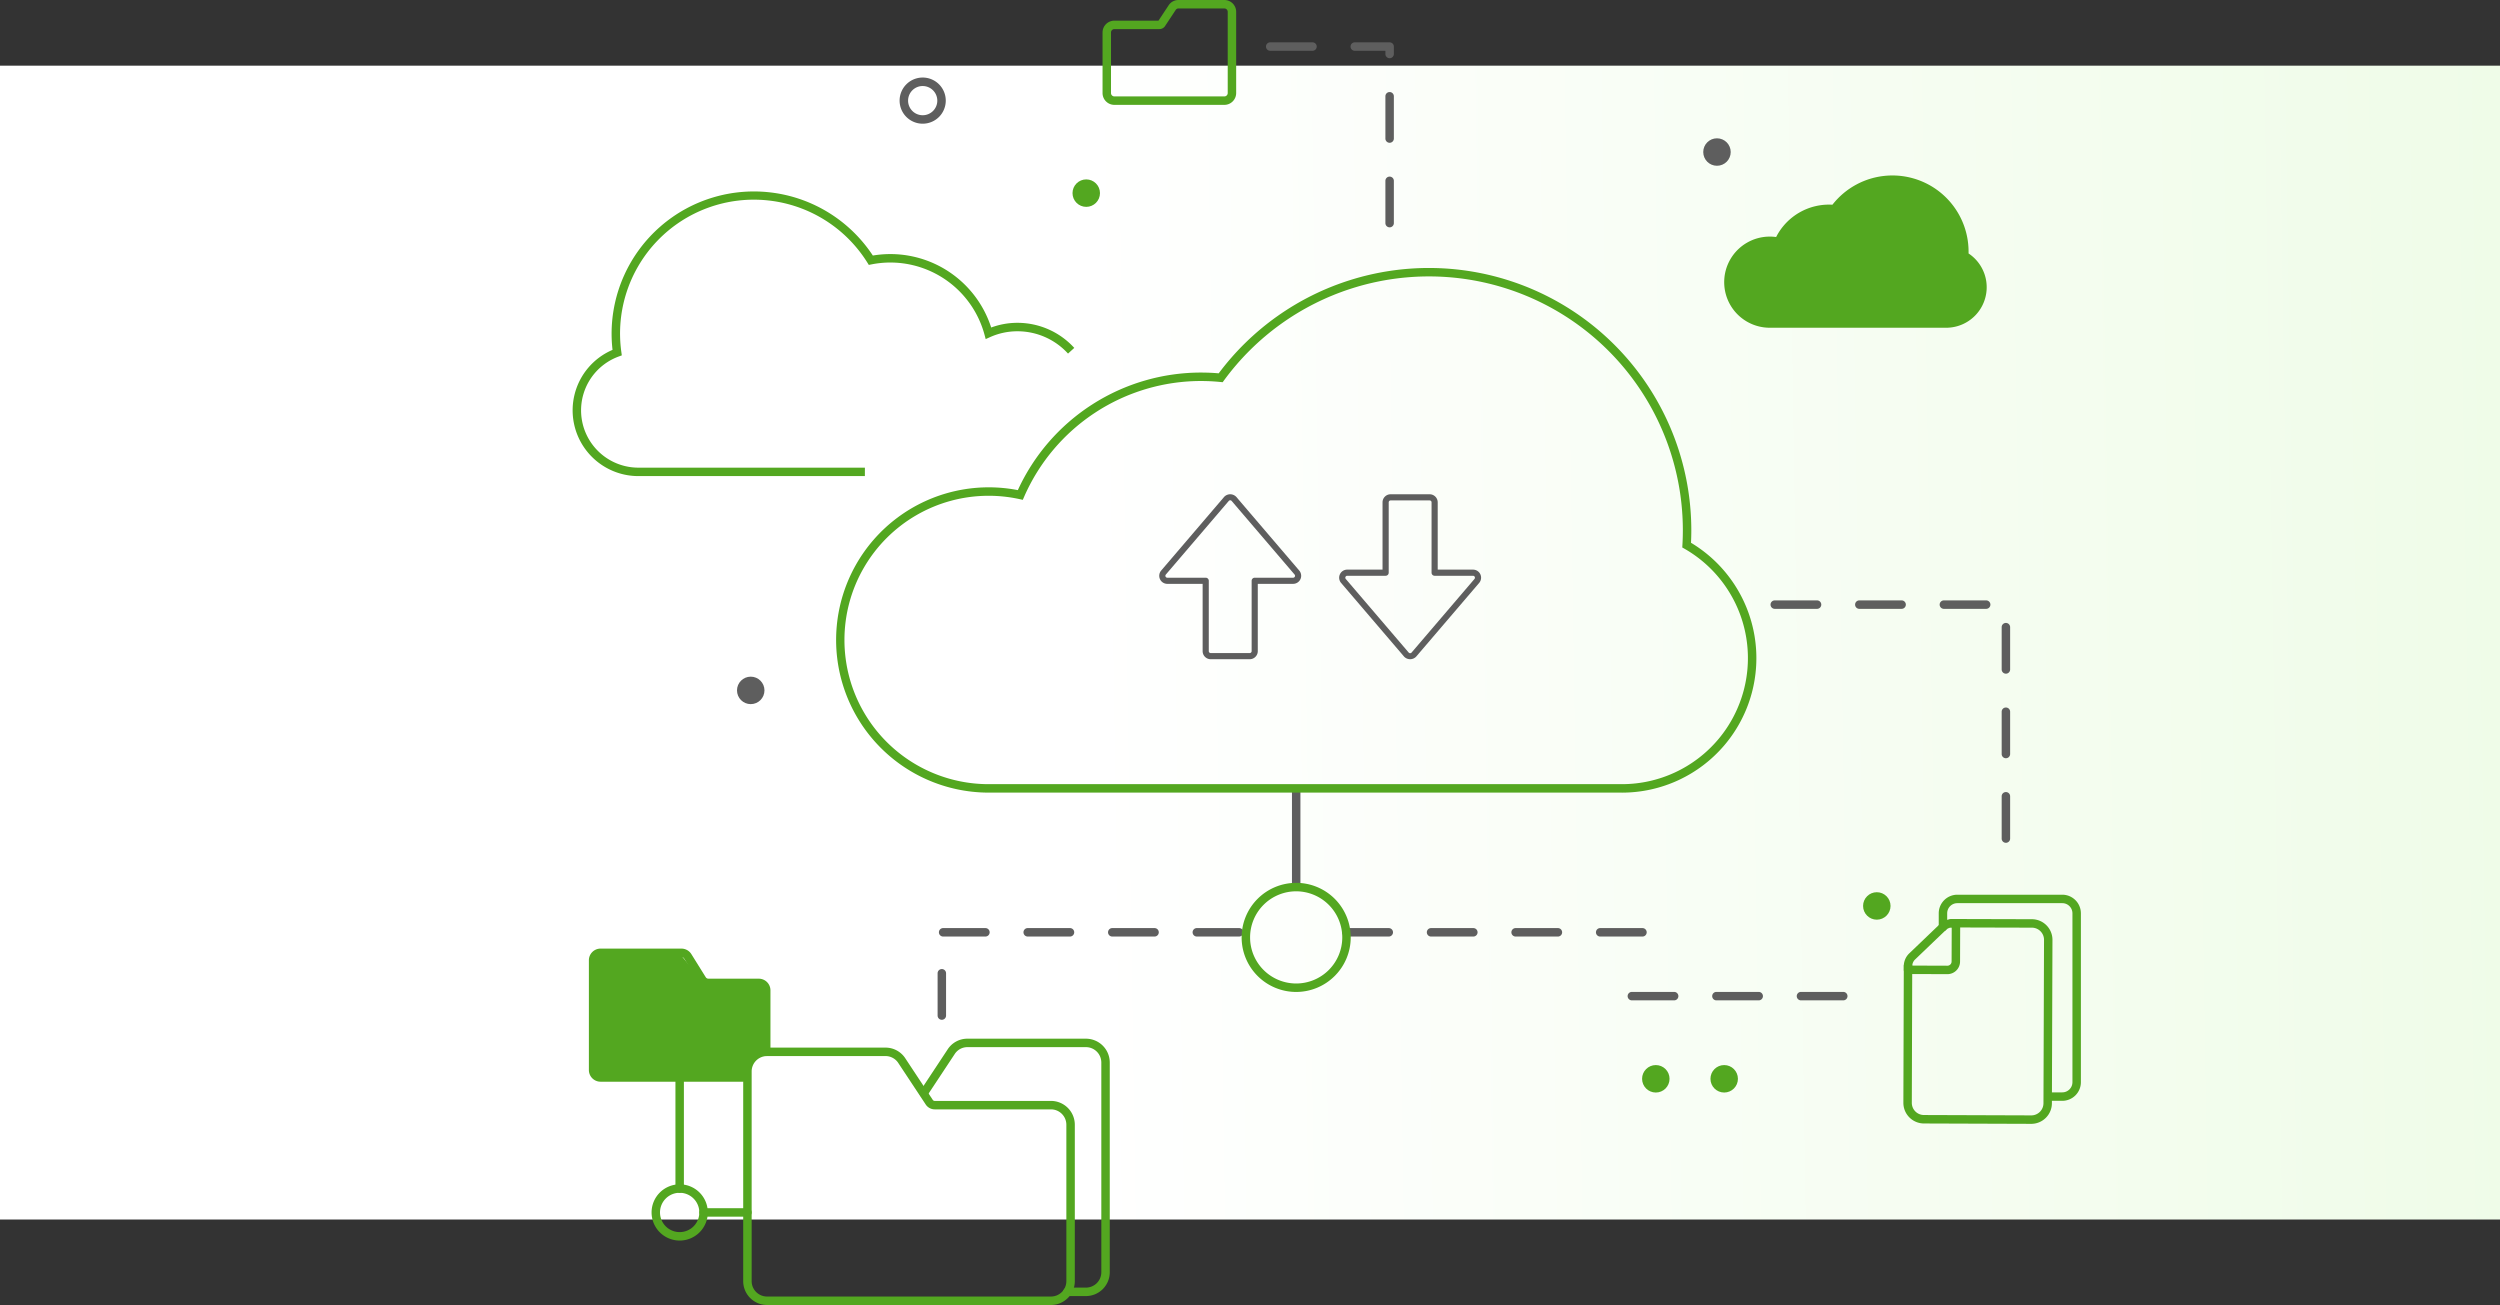
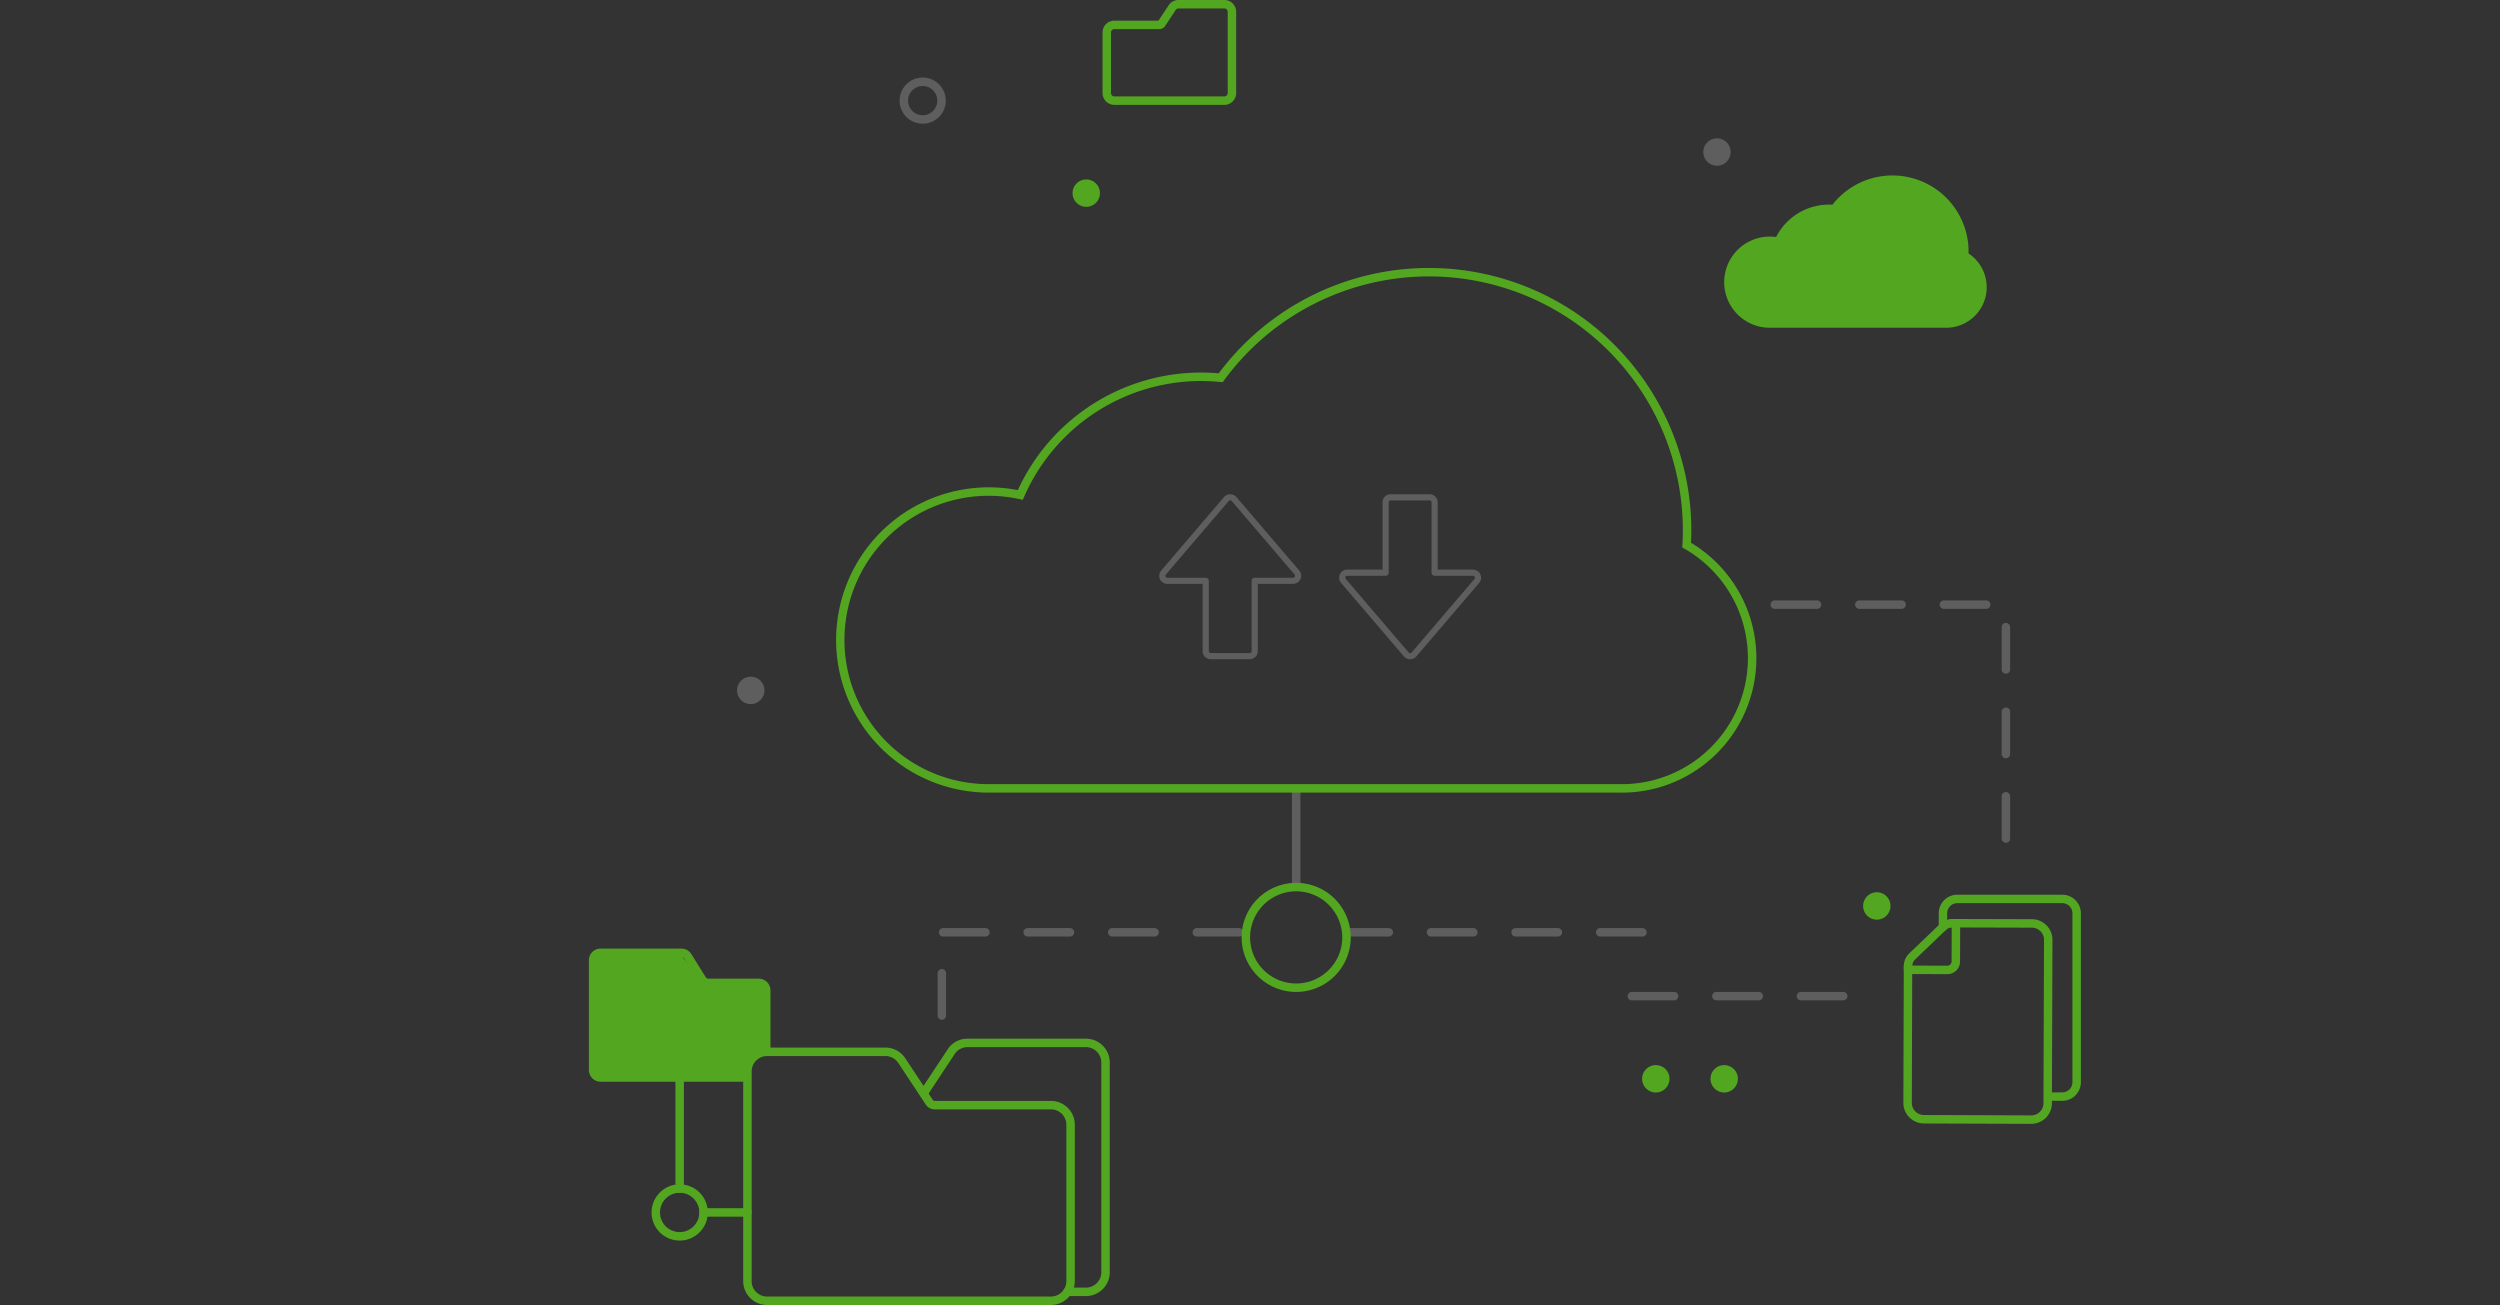
<svg xmlns="http://www.w3.org/2000/svg" width="585" height="305.367" viewBox="0 0 585 305.367">
  <rect x="0" y="0" width="585" height="305.367" fill="#333333" stroke="none" />
  <defs>
    <style>.a{fill:url(#a);}.b{fill:#53a720;}.c{fill:#5e5e5e;}</style>
    <linearGradient id="a" x1="0.433" y1="0.441" x2="1" y2="0.437" gradientUnits="objectBoundingBox">
      <stop offset="0" stop-color="#fff" />
      <stop offset="1" stop-color="#effce8" />
    </linearGradient>
  </defs>
  <g transform="translate(0 -3.633)">
-     <rect class="a" width="585" height="270" transform="translate(0 19)" />
    <g transform="translate(-665.505 -21.098)">
      <g transform="translate(803.304 246.704)">
        <g transform="translate(77.38 21.08)">
          <path class="b" d="M879.461,205.993h-4.333a.989.989,0,1,1,0-1.979h4.333a3.6,3.6,0,0,0,3.6-3.593V151.338a3.6,3.6,0,0,0-3.6-3.593h-27.71a3.534,3.534,0,0,0-3.027,1.66l-6.378,9.65a.989.989,0,0,1-1.65-1.092l6.362-9.627a5.488,5.488,0,0,1,4.694-2.57h27.71a5.579,5.579,0,0,1,5.574,5.572v49.083A5.579,5.579,0,0,1,879.461,205.993Z" transform="translate(-840.531 -145.766)" />
        </g>
        <path class="b" d="M837.466,166.26H804.158a2.736,2.736,0,0,1-2.733-2.733V137.846a2.734,2.734,0,0,1,2.733-2.733h18.927a2.747,2.747,0,0,1,2.319,1.29l3.358,5.392a.743.743,0,0,0,.639.356h11.778a2.736,2.736,0,0,1,2.733,2.733v14.385a.989.989,0,0,1-1.979,0V144.884a.755.755,0,0,0-.754-.754H829.4a2.715,2.715,0,0,1-2.319-1.288l-3.358-5.394a.754.754,0,0,0-.639-.356H804.158a.755.755,0,0,0-.754.754v25.682a.755.755,0,0,0,.754.754h33.308a.989.989,0,0,1,0,1.979Z" transform="translate(-801.425 -135.113)" />
        <g transform="translate(14.663 29.766)">
          <g transform="translate(5.59)">
            <path class="b" d="M812.649,177.528a.99.99,0,0,1-.989-.989V151.145a.989.989,0,1,1,1.979,0v25.393A.988.988,0,0,1,812.649,177.528Z" transform="translate(-811.66 -150.156)" />
          </g>
          <g transform="translate(11.182 30.983)">
            <path class="b" d="M825.741,167.793H815.475a.989.989,0,1,1,0-1.979h10.266a.989.989,0,1,1,0,1.979Z" transform="translate(-814.486 -165.814)" />
          </g>
          <g transform="translate(0 25.393)">
            <path class="b" d="M815.414,176.148A6.579,6.579,0,1,1,822,169.568,6.586,6.586,0,0,1,815.414,176.148Zm0-11.18a4.6,4.6,0,1,0,4.6,4.6A4.606,4.606,0,0,0,815.414,164.968Z" transform="translate(-808.835 -162.989)" />
          </g>
        </g>
        <g transform="translate(36.11 23.167)">
          <path class="b" d="M891.7,207.048H825.246a5.578,5.578,0,0,1-5.572-5.572V152.393a5.578,5.578,0,0,1,5.572-5.572h27.71a5.533,5.533,0,0,1,4.733,2.63l6.3,9.532a.577.577,0,0,0,.495.313H891.7a5.58,5.58,0,0,1,5.572,5.572v36.609A5.579,5.579,0,0,1,891.7,207.048ZM825.246,148.8a3.6,3.6,0,0,0-3.593,3.593v49.083a3.6,3.6,0,0,0,3.593,3.593H891.7a3.6,3.6,0,0,0,3.593-3.593V164.867a3.6,3.6,0,0,0-3.593-3.593H864.489a2.542,2.542,0,0,1-2.161-1.223l-6.3-9.532a3.581,3.581,0,0,0-3.067-1.72Z" transform="translate(-819.674 -146.821)" />
        </g>
        <path class="b" d="M1.508,1.417h19.95l5.493,6.722,13.595.667V23.912S36.567,26.4,36.694,29.64c-5.112.53-34.584,0-34.584,0l-.6-.865Z" />
      </g>
      <g transform="translate(923.501 24.731)">
        <path class="b" d="M890.675,47.474H864.935a2.769,2.769,0,0,1-2.766-2.764V30.53a2.769,2.769,0,0,1,2.766-2.764H875.26l2.347-3.55a2.734,2.734,0,0,1,2.333-1.282h10.735a2.767,2.767,0,0,1,2.762,2.766V44.71A2.767,2.767,0,0,1,890.675,47.474Zm-25.739-17.73a.788.788,0,0,0-.788.786V44.71a.788.788,0,0,0,.788.786h25.739a.786.786,0,0,0,.784-.786V25.7a.786.786,0,0,0-.784-.788H879.94a.772.772,0,0,0-.667.372l-2.462,3.724a1.579,1.579,0,0,1-1.338.736Zm10.22-1.818-.008.012Z" transform="translate(-862.169 -22.934)" />
      </g>
      <g transform="translate(799.505 69.536)">
-         <path class="b" d="M867.886,112.179h-53a15.39,15.39,0,0,1-6.049-29.539,32.973,32.973,0,0,1-.219-3.771,33.308,33.308,0,0,1,61.131-18.3,24.783,24.783,0,0,1,27.694,16.843,17.6,17.6,0,0,1,6.176-1.1,17.978,17.978,0,0,1,13.267,5.869l-1.464,1.33a16,16,0,0,0-11.8-5.22,15.579,15.579,0,0,0-6.409,1.353l-1.057.475-.3-1.116a22.838,22.838,0,0,0-22-16.8,22.582,22.582,0,0,0-4.379.427l-.669.133-.36-.576A31.312,31.312,0,0,0,810.9,83.139l.107.788-.746.277a13.412,13.412,0,0,0,4.63,26h53Z" transform="translate(-799.505 -45.577)" />
-       </g>
+         </g>
      <g transform="translate(967.824 209.216)">
        <rect class="c" width="1.979" height="23.486" />
      </g>
      <g transform="translate(979.596 241.904)">
        <path class="c" d="M960.763,134.666H950.87a.989.989,0,1,1,0-1.979h9.894a.989.989,0,1,1,0,1.979Zm-19.787,0h-9.894a.989.989,0,1,1,0-1.979h9.894a.989.989,0,1,1,0,1.979Zm-19.787,0h-9.894a.989.989,0,1,1,0-1.979h9.894a.989.989,0,1,1,0,1.979Zm-19.787,0h-9.894a.989.989,0,1,1,0-1.979H901.4a.989.989,0,1,1,0,1.979Z" transform="translate(-890.518 -132.687)" />
      </g>
      <g transform="translate(884.905 241.904)">
        <path class="c" d="M843.653,154.146a.988.988,0,0,1-.989-.989v-9.894a.989.989,0,1,1,1.979,0v9.894A.987.987,0,0,1,843.653,154.146Zm69.563-19.481h-9.894a.989.989,0,1,1,0-1.979h9.894a.989.989,0,1,1,0,1.979Zm-19.787,0h-9.894a.989.989,0,1,1,0-1.979h9.894a.989.989,0,1,1,0,1.979Zm-19.787,0h-9.894a.989.989,0,1,1,0-1.979h9.894a.989.989,0,1,1,0,1.979Zm-19.787,0H843.96a.989.989,0,1,1,0-1.979h9.894a.989.989,0,1,1,0,1.979Z" transform="translate(-842.664 -132.687)" />
      </g>
      <g transform="translate(956.047 231.319)">
        <path class="b" d="M891.382,152.866A12.764,12.764,0,1,1,904.145,140.1,12.779,12.779,0,0,1,891.382,152.866Zm0-23.549A10.785,10.785,0,1,0,902.166,140.1,10.8,10.8,0,0,0,891.382,129.317Z" transform="translate(-878.617 -127.338)" />
      </g>
      <g transform="translate(861.127 87.431)">
        <path class="b" d="M1014.549,177.394H866.367A35.719,35.719,0,1,1,873.2,106.61,47.163,47.163,0,0,1,916.085,79.1c1.369,0,2.75.061,4.12.18A61.4,61.4,0,0,1,1030.793,116c0,.968-.024,1.947-.073,2.931a31.471,31.471,0,0,1-16.17,58.468Zm-148.182-69.46a33.74,33.74,0,1,0,0,67.481h148.182a29.494,29.494,0,0,0,14.655-55.086l-.528-.3.036-.611c.069-1.146.1-2.291.1-3.417A59.419,59.419,0,0,0,921.465,80.9l-.334.457-.562-.055c-1.484-.148-2.994-.224-4.484-.224a45.183,45.183,0,0,0-41.4,27.059l-.324.744-.794-.174A33.761,33.761,0,0,0,866.367,107.934Z" transform="translate(-830.647 -54.621)" />
      </g>
      <g transform="translate(936.771 140.39)">
        <g transform="translate(0 0.001)">
          <path class="c" d="M890.045,119.982h-9.13a1.89,1.89,0,0,1-1.888-1.888V102.347h-8.265a1.887,1.887,0,0,1-1.433-3.115l14.716-17.217a1.945,1.945,0,0,1,2.869,0l14.716,17.217a1.885,1.885,0,0,1-1.435,3.113h-8.263v15.747A1.89,1.89,0,0,1,890.045,119.982Zm-4.565-37.19a.446.446,0,0,0-.342.158L870.42,100.169a.449.449,0,0,0,.342.742h8.984a.719.719,0,0,1,.72.718v16.465a.45.45,0,0,0,.449.449h9.13a.45.45,0,0,0,.449-.449V101.629a.717.717,0,0,1,.718-.718H900.2a.449.449,0,0,0,.342-.742L885.82,82.95A.442.442,0,0,0,885.48,82.792Z" transform="translate(-868.876 -81.385)" />
        </g>
        <g transform="translate(42.1)">
          <path class="c" d="M913.209,83.273V99.02h8.263a1.885,1.885,0,0,1,1.435,3.113l-14.716,17.217a1.945,1.945,0,0,1-2.869,0l-14.716-17.217a1.886,1.886,0,0,1,1.433-3.115H900.3V83.273a1.89,1.89,0,0,1,1.888-1.888h9.13A1.89,1.89,0,0,1,913.209,83.273ZM907.1,118.417,921.814,101.2a.45.45,0,0,0-.342-.742h-8.983a.717.717,0,0,1-.718-.718V83.273a.45.45,0,0,0-.449-.449h-9.13a.45.45,0,0,0-.449.449V99.738a.719.719,0,0,1-.72.718h-8.984a.451.451,0,0,0-.342.744l14.718,17.217a.446.446,0,0,0,.342.158A.436.436,0,0,0,907.1,118.417Z" transform="translate(-890.152 -81.385)" />
        </g>
      </g>
      <g transform="translate(1021.371 256.837)">
        <g transform="translate(0 0)">
          <path class="c" d="M962.088,142.213h-9.894a.989.989,0,0,1,0-1.979h9.894a.989.989,0,1,1,0,1.979Zm-19.787,0h-9.894a.989.989,0,1,1,0-1.979H942.3a.989.989,0,1,1,0,1.979Zm-19.787,0h-9.894a.989.989,0,1,1,0-1.979h9.894a.989.989,0,1,1,0,1.979Z" transform="translate(-886.63 -140.234)" />
        </g>
      </g>
      <g transform="translate(1068.966 65.794)">
        <path class="b" d="M987.629,79.315h-41.28a10.664,10.664,0,1,1,0-21.329,10.979,10.979,0,0,1,1.49.1,13.877,13.877,0,0,1,13.174-7.561A17.818,17.818,0,0,1,992.867,61.5c0,.142,0,.287-.006.431a9.48,9.48,0,0,1-5.232,17.385Z" transform="translate(-935.683 -43.686)" />
      </g>
      <g transform="translate(876.021 42.884)">
        <path class="c" d="M843.572,42.9a5.4,5.4,0,1,1,5.394-5.4A5.4,5.4,0,0,1,843.572,42.9Zm0-8.815a3.418,3.418,0,1,0,3.415,3.419A3.424,3.424,0,0,0,843.572,34.087Z" transform="translate(-838.174 -32.108)" />
      </g>
      <g transform="translate(1110.895 234.088)">
        <g transform="translate(8.273)">
          <path class="b" d="M989.963,176.973h-2.917a.989.989,0,1,1,0-1.979h2.917a2.382,2.382,0,0,0,2.379-2.38V133.1a2.381,2.381,0,0,0-2.379-2.38H965.411a2.381,2.381,0,0,0-2.378,2.38v3.217a.989.989,0,1,1-1.979,0V133.1a4.363,4.363,0,0,1,4.357-4.359h24.552a4.363,4.363,0,0,1,4.357,4.359v39.517A4.363,4.363,0,0,1,989.963,176.973Z" transform="translate(-961.054 -128.737)" />
        </g>
        <g transform="translate(0 5.687)">
          <path class="b" d="M986.811,179.548l-25.132-.087a4.827,4.827,0,0,1-4.806-4.842l.1-32.048a.991.991,0,0,1,.989-.987h0a.991.991,0,0,1,.985.993l-.1,32.05a2.848,2.848,0,0,0,2.836,2.855l25.128.087a2.852,2.852,0,0,0,2.843-2.836l.131-38.237a2.849,2.849,0,0,0-2.836-2.855l-18.737-.051a.989.989,0,0,1,0-1.979h0l18.739.051a4.83,4.83,0,0,1,4.808,4.842l-.131,38.237A4.835,4.835,0,0,1,986.811,179.548Z" transform="translate(-956.873 -131.611)" />
        </g>
        <g transform="translate(0.095 5.687)">
          <path class="b" d="M967.131,144.52h-.012l-9.213-.032a.989.989,0,0,1-.88-.55.963.963,0,0,1-.1-.558c0-.073,0-.247,0-.655a4.14,4.14,0,0,1,1.3-3.091l7.149-6.846a4.461,4.461,0,0,1,2.929-1.177c.6.006.752,0,.793,0a1,1,0,0,1,1.025.993l-.032,8.962A2.963,2.963,0,0,1,967.131,144.52Zm-8.224-2.006,8.22.028h0a.982.982,0,0,0,.982-.979l.028-7.968a2.165,2.165,0,0,0-1.4.623l-7.147,6.846A2.158,2.158,0,0,0,958.908,142.514Z" transform="translate(-956.921 -131.611)" />
        </g>
      </g>
      <g transform="translate(837.964 183.07)">
        <circle class="c" cx="3.213" cy="3.213" r="3.213" />
      </g>
      <g transform="translate(1065.753 273.957)">
        <circle class="b" cx="3.213" cy="3.213" r="3.213" />
      </g>
      <g transform="translate(1049.753 273.957)">
        <circle class="b" cx="3.213" cy="3.213" r="3.213" />
      </g>
      <g transform="translate(987.465 283.509)">
        <circle class="b" cx="3.213" cy="3.213" r="3.213" transform="translate(114 -50)" />
      </g>
      <g transform="translate(1064.064 57.095)">
        <circle class="c" cx="3.213" cy="3.213" r="3.213" />
      </g>
      <g transform="translate(916.474 66.711)">
        <circle class="b" cx="3.213" cy="3.213" r="3.213" />
      </g>
      <g transform="translate(1079.811 165.221)">
        <path class="c" d="M996.238,150.659a.988.988,0,0,1-.989-.989v-9.894a.989.989,0,1,1,1.979,0v9.894A.987.987,0,0,1,996.238,150.659Zm0-19.787a.988.988,0,0,1-.989-.989v-9.894a.989.989,0,1,1,1.979,0v9.894A.987.987,0,0,1,996.238,130.871Zm0-19.787a.988.988,0,0,1-.989-.989V100.2a.989.989,0,1,1,1.979,0v9.894A.987.987,0,0,1,996.238,111.084Zm-4.616-15.171h-9.894a.989.989,0,1,1,0-1.979h9.894a.989.989,0,1,1,0,1.979Zm-19.787,0h-9.894a.989.989,0,1,1,0-1.979h9.894a.989.989,0,0,1,0,1.979Zm-19.787,0h-9.894a.989.989,0,1,1,0-1.979h9.894a.989.989,0,1,1,0,1.979Z" transform="translate(-941.164 -93.934)" />
      </g>
      <g transform="translate(961.746 34.637)">
-         <path class="c" d="M910.428,71.233a.99.99,0,0,1-.989-.989V60.35a.989.989,0,1,1,1.979,0v9.894A.988.988,0,0,1,910.428,71.233Zm0-19.787a.99.99,0,0,1-.989-.989V40.562a.989.989,0,1,1,1.979,0v9.894A.988.988,0,0,1,910.428,51.445Zm0-19.787a.99.99,0,0,1-.989-.989v-.75h-7.165a.989.989,0,1,1,0-1.979h8.154a.988.988,0,0,1,.989.989v1.739A.988.988,0,0,1,910.428,31.658ZM892.38,29.919h-9.894a.989.989,0,1,1,0-1.979h9.894a.989.989,0,1,1,0,1.979Z" transform="translate(-881.497 -27.94)" />
-       </g>
+         </g>
    </g>
  </g>
</svg>